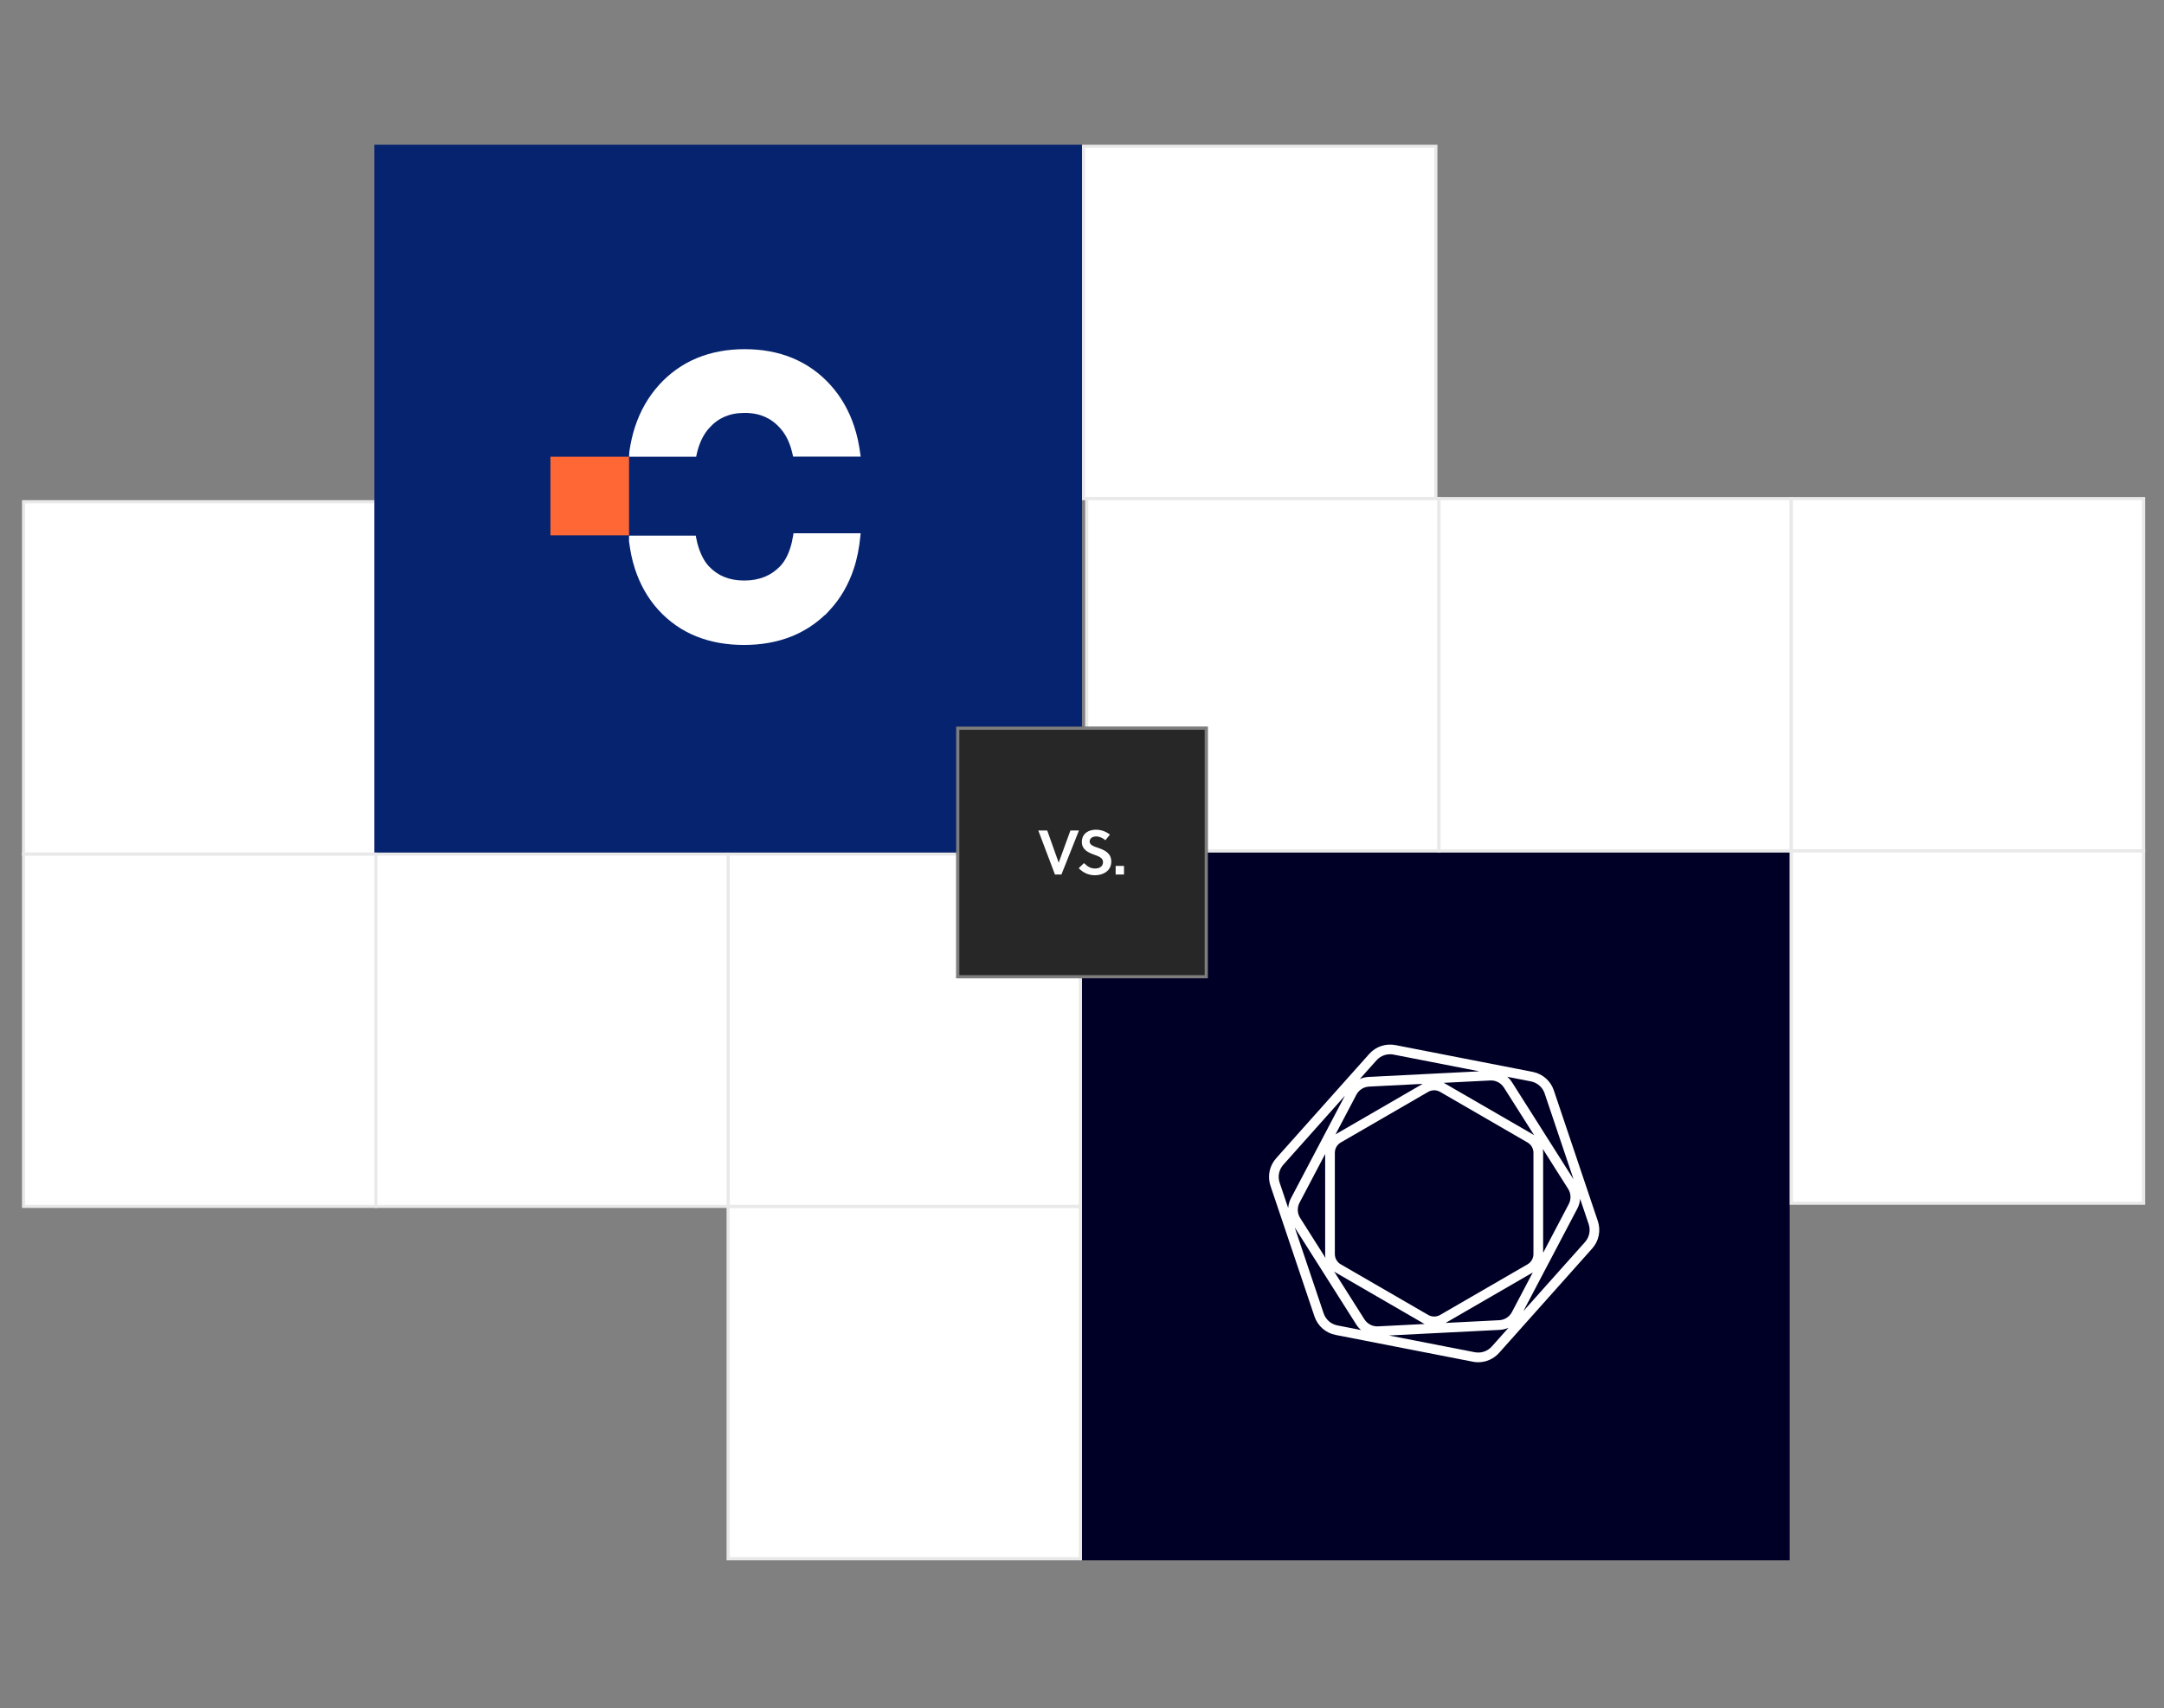
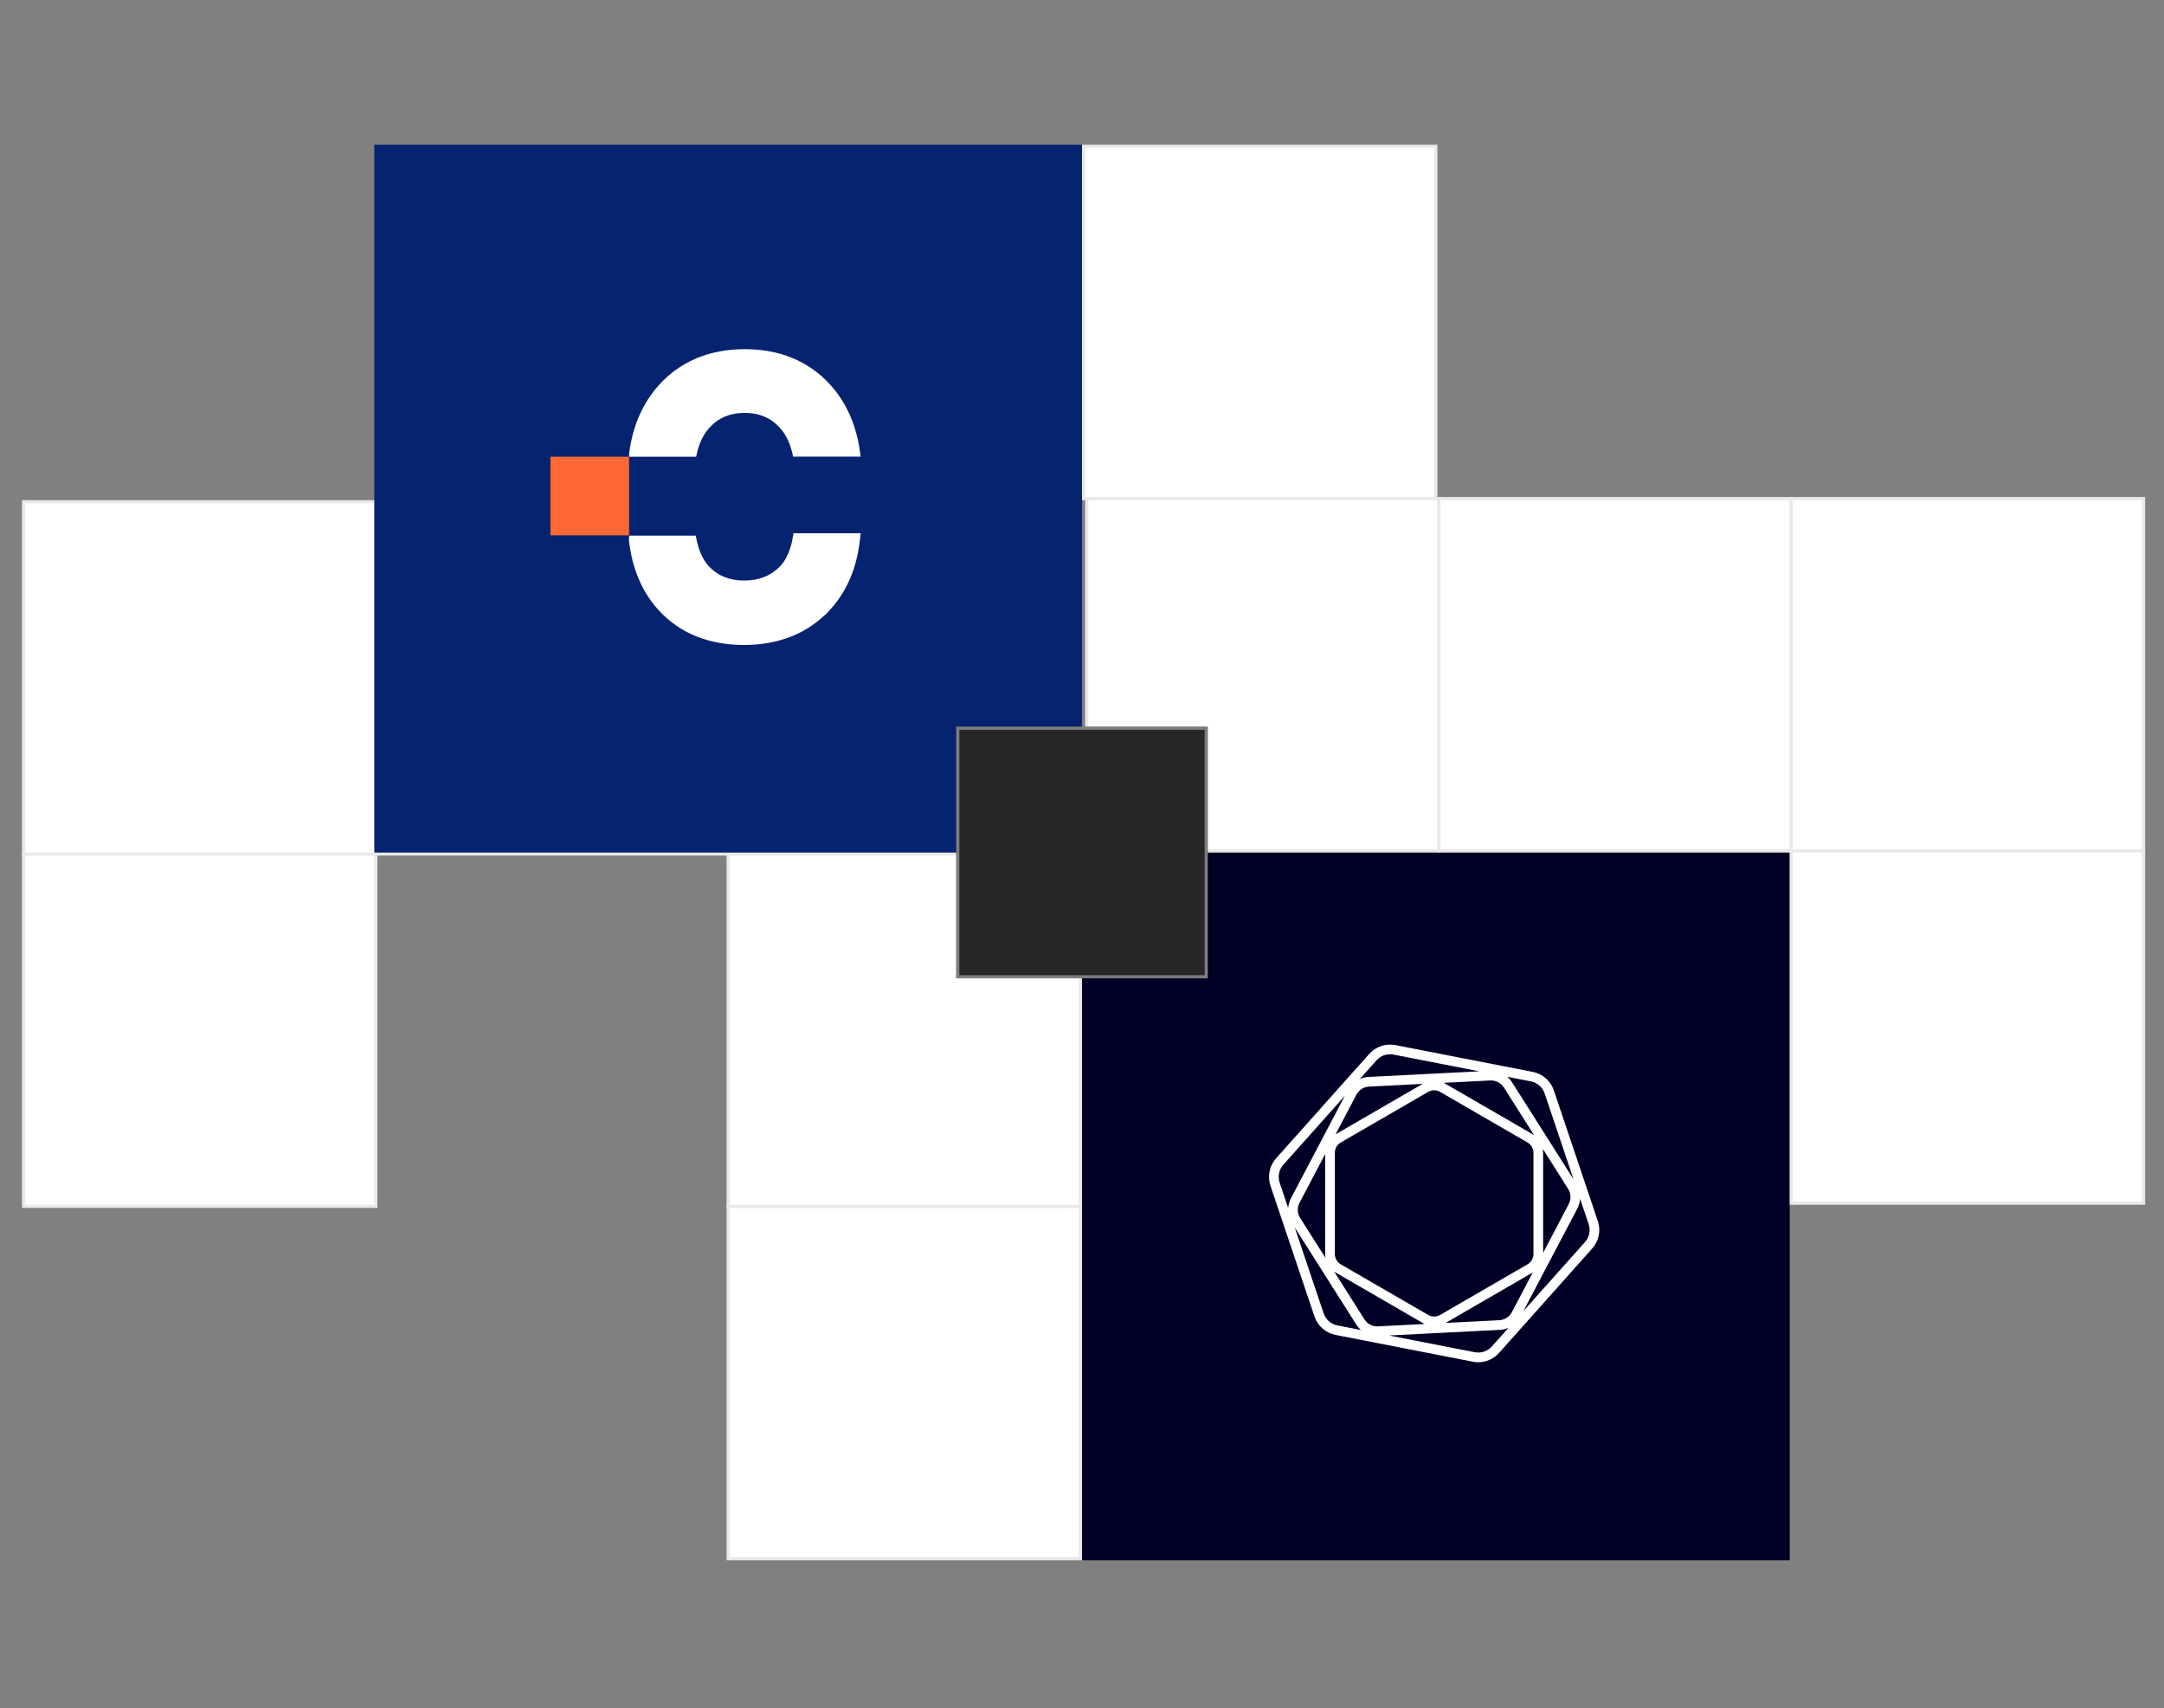
<svg xmlns="http://www.w3.org/2000/svg" width="688" height="543" viewBox="0 0 688 543" fill="none">
  <rect x="0" y="0" width="688" height="543" fill="#808080" stroke="none" />
  <path d="M569 271H344V496H569V271Z" fill="#000026" />
  <path d="M231.5 383.5V495.5H343.5V383.5H231.5Z" fill="white" stroke="#E9E9E9" />
  <path d="M231.5 271.5V383.5H343.5V271.5H231.5Z" fill="white" stroke="#E9E9E9" />
-   <path d="M119.5 271.5V383.5H231.5V271.5H119.5Z" fill="white" stroke="#E9E9E9" />
+   <path d="M119.5 271.5H231.5V271.5H119.5Z" fill="white" stroke="#E9E9E9" />
  <path d="M7.5 271.5V383.5H119.5V271.5H7.5Z" fill="white" stroke="#E9E9E9" />
  <path d="M7.5 159.5V271.5H119.5V159.5H7.5Z" fill="white" stroke="#E9E9E9" />
  <path d="M456.5 158.5L456.5 46.5L344.5 46.5L344.5 158.5L456.5 158.5Z" fill="white" stroke="#E9E9E9" />
  <path d="M457.5 270.5L457.5 158.5L345.5 158.5L345.5 270.5L457.5 270.5Z" fill="white" stroke="#E9E9E9" />
  <path d="M569.5 270.5L569.5 158.5L457.5 158.5L457.5 270.5L569.5 270.5Z" fill="white" stroke="#E9E9E9" />
  <path d="M681.5 270.5L681.5 158.5L569.5 158.5L569.5 270.5L681.5 270.5Z" fill="white" stroke="#E9E9E9" />
  <path d="M681.5 382.5L681.5 270.5L569.5 270.5L569.5 382.5L681.5 382.5Z" fill="white" stroke="#E9E9E9" />
  <path d="M344 46H119V271H344V46Z" fill="#06236F" />
  <path d="M252.953 169.522H252.276L252.163 170.244C251.937 171.63 251.655 172.917 251.288 174.063C250.413 176.836 249.269 178.717 247.999 180.033C246.516 181.561 244.935 182.622 243.072 183.386C241.18 184.136 239.091 184.546 236.621 184.546C234.108 184.546 232.033 184.136 230.226 183.4C228.419 182.65 226.88 181.603 225.426 180.076H225.412C224.17 178.732 222.998 176.808 222.095 174.021C221.784 173.087 221.544 172.054 221.332 170.965L221.191 170.272H199.988V172.083C200.369 175.11 200.948 178.024 201.838 180.755C203.461 185.762 205.974 190.233 209.376 193.953C212.736 197.631 216.815 200.475 221.417 202.314C226.005 204.153 231.045 205.016 236.437 205.03H236.508H236.536C241.928 205.03 246.996 204.167 251.612 202.328C255.579 200.744 259.165 198.438 262.256 195.495V195.594L263.739 194.01C267.211 190.303 269.78 185.819 271.446 180.797C272.519 177.572 273.168 174.106 273.535 170.47L273.634 169.522H252.968H252.953Z" fill="white" />
  <path d="M273.507 144.227C273.111 141.23 272.503 138.36 271.612 135.657C269.971 130.631 267.425 126.136 264.002 122.356C260.622 118.603 256.52 115.705 251.895 113.8C247.27 111.896 242.193 111 236.776 111H236.748C231.331 111 226.225 111.91 221.614 113.814C216.989 115.719 212.887 118.645 209.493 122.412C206.07 126.192 203.524 130.701 201.884 135.713C201.077 138.178 200.497 140.782 200.101 143.485L199.988 145.193H221.331L221.472 144.521C221.628 143.793 221.812 143.106 222.01 142.448C222.83 139.802 223.962 137.8 225.376 136.175C226.918 134.453 228.502 133.291 230.312 132.493C232.123 131.709 234.173 131.275 236.691 131.261C239.251 131.261 241.33 131.709 243.155 132.493C244.979 133.305 246.563 134.453 248.105 136.189C249.548 137.828 250.679 139.858 251.485 142.49C251.641 142.98 251.966 144.283 252.164 145.165H273.634L273.507 144.199V144.227Z" fill="white" />
  <path d="M199.987 145.193H175V170.18H199.987V145.193Z" fill="#FF6735" />
  <path d="M384 231H304V311H384V231Z" fill="#272727" />
  <path d="M304.5 231.5V310.5H383.5V231.5H304.5Z" stroke="white" stroke-opacity="0.4" />
-   <path d="M343.04 264L337.46 278H335.4L330.1 264H332.94L336.58 274.22H336.6L340.32 264H343.04ZM351.429 267.1C350.709 266.46 349.589 265.9 348.509 265.9C347.349 265.9 346.429 266.48 346.429 267.54C346.429 268.64 347.809 269.08 348.929 269.46C350.989 270.16 353.309 271.08 353.309 273.9C353.309 276.98 350.509 278.24 348.189 278.24C346.069 278.24 344.469 277.5 342.949 276L344.629 274.38C345.849 275.56 346.769 276.1 348.209 276.1C349.449 276.1 350.689 275.5 350.689 274.04C350.689 272.7 349.269 272.2 347.809 271.68C345.929 271 343.949 270.08 343.949 267.66C343.949 265 346.069 263.76 348.369 263.76C350.109 263.76 351.529 264.3 352.889 265.32L351.429 267.1ZM357.357 278H354.697V275.28H357.357V278Z" fill="white" />
  <g clip-path="url(#clip0_6623_15919)">
    <path d="M503.922 394.841L484.325 416.8L501.482 384.202C501.991 383.237 502.293 382.175 502.369 381.086L505.089 389.163C505.412 390.128 505.474 391.162 505.269 392.159C505.065 393.156 504.6 394.081 503.922 394.841ZM474.286 428.051C473.619 428.796 472.77 429.354 471.823 429.673C470.876 429.992 469.863 430.06 468.881 429.87L441.603 424.549L476.818 422.764C477.78 422.714 478.724 422.487 479.603 422.094L474.286 428.054V428.051ZM420.832 417.529L411.627 390.191L431.196 421.061C431.613 421.716 432.125 422.307 432.715 422.813L425.19 421.343C424.192 421.147 423.263 420.691 422.498 420.02C421.733 419.35 421.158 418.49 420.832 417.526V417.529ZM407.996 370.279L427.593 348.32L410.436 380.917C409.929 381.884 409.629 382.947 409.554 384.036L406.835 375.96C406.511 374.995 406.448 373.962 406.652 372.966C406.856 371.969 407.32 371.044 407.996 370.284V370.279ZM437.632 337.069C438.299 336.324 439.147 335.765 440.094 335.446C441.042 335.127 442.055 335.059 443.037 335.248L470.316 340.571L435.101 342.356C434.139 342.406 433.196 342.634 432.316 343.026L437.632 337.068V337.069ZM490.488 365.209L498.566 377.952C499.017 378.667 499.272 379.488 499.306 380.333C499.34 381.178 499.152 382.017 498.76 382.766L490.609 398.262V366.447C490.608 366.03 490.569 365.614 490.491 365.204L490.488 365.209ZM421.43 399.911L413.352 387.169C412.899 386.453 412.643 385.63 412.609 384.783C412.575 383.937 412.765 383.096 413.159 382.346L421.309 366.858V398.674C421.31 399.091 421.349 399.507 421.427 399.917L421.43 399.911ZM487.529 398.668C487.528 399.327 487.353 399.974 487.024 400.545C486.695 401.116 486.222 401.591 485.653 401.923L457.849 418.021C457.276 418.351 456.626 418.525 455.964 418.525C455.303 418.525 454.653 418.351 454.08 418.021L426.266 401.924C425.696 401.593 425.223 401.118 424.893 400.547C424.564 399.976 424.39 399.329 424.389 398.669V366.451C424.39 365.792 424.564 365.144 424.893 364.573C425.223 364.002 425.696 363.527 426.266 363.196L454.074 347.1C454.647 346.769 455.297 346.595 455.959 346.595C456.621 346.595 457.271 346.769 457.844 347.1L485.653 363.195C486.223 363.526 486.696 364.001 487.025 364.572C487.354 365.143 487.528 365.791 487.529 366.45V398.668ZM478.125 345.701L487.76 360.902C487.578 360.771 487.391 360.645 487.193 360.53L459.385 344.441C459.255 344.366 459.124 344.296 458.99 344.231L473.815 343.479C474.666 343.438 475.512 343.622 476.269 344.014C477.025 344.406 477.664 344.991 478.12 345.709L478.125 345.701ZM435.256 345.427L452.312 344.562L424.725 360.532C424.683 360.557 424.643 360.585 424.601 360.61L431.241 347.994C431.631 347.256 432.207 346.632 432.91 346.182C433.614 345.732 434.422 345.473 435.256 345.429V345.427ZM433.794 419.416L424.158 404.214C424.34 404.348 424.529 404.472 424.725 404.586L452.533 420.684C452.663 420.758 452.794 420.83 452.928 420.894L438.103 421.645C437.252 421.686 436.406 421.501 435.65 421.11C434.894 420.718 434.255 420.133 433.798 419.415L433.794 419.416ZM476.662 419.69L459.606 420.555L487.193 404.586C487.235 404.563 487.276 404.535 487.317 404.509L480.677 417.124C480.287 417.862 479.712 418.487 479.008 418.937C478.304 419.387 477.496 419.646 476.662 419.69ZM491.086 347.591L500.291 374.929L480.722 344.059C480.305 343.402 479.792 342.812 479.201 342.306L486.728 343.776C487.726 343.972 488.655 344.428 489.42 345.098C490.185 345.768 490.76 346.628 491.086 347.591ZM507.999 388.179L494.002 346.608C493.502 345.13 492.62 343.81 491.447 342.782C490.273 341.754 488.848 341.054 487.317 340.753L443.626 332.229C442.121 331.939 440.567 332.044 439.114 332.533C437.662 333.022 436.361 333.879 435.338 335.02L405.701 368.236C404.663 369.401 403.951 370.82 403.638 372.348C403.324 373.877 403.42 375.461 403.916 376.941L417.918 418.511C418.417 419.989 419.298 421.309 420.472 422.337C421.645 423.366 423.07 424.065 424.601 424.366L468.293 432.89C468.847 432.998 469.41 433.052 469.973 433.052C471.222 433.052 472.456 432.789 473.595 432.28C474.735 431.771 475.755 431.028 476.588 430.099L506.217 396.883C507.255 395.718 507.967 394.3 508.28 392.771C508.594 391.243 508.498 389.658 508.002 388.179H507.999Z" fill="white" />
  </g>
  <defs>
    <clipPath id="clip0_6623_15919">
      <rect width="105" height="105" fill="white" transform="translate(403.457 330.896)" />
    </clipPath>
  </defs>
</svg>